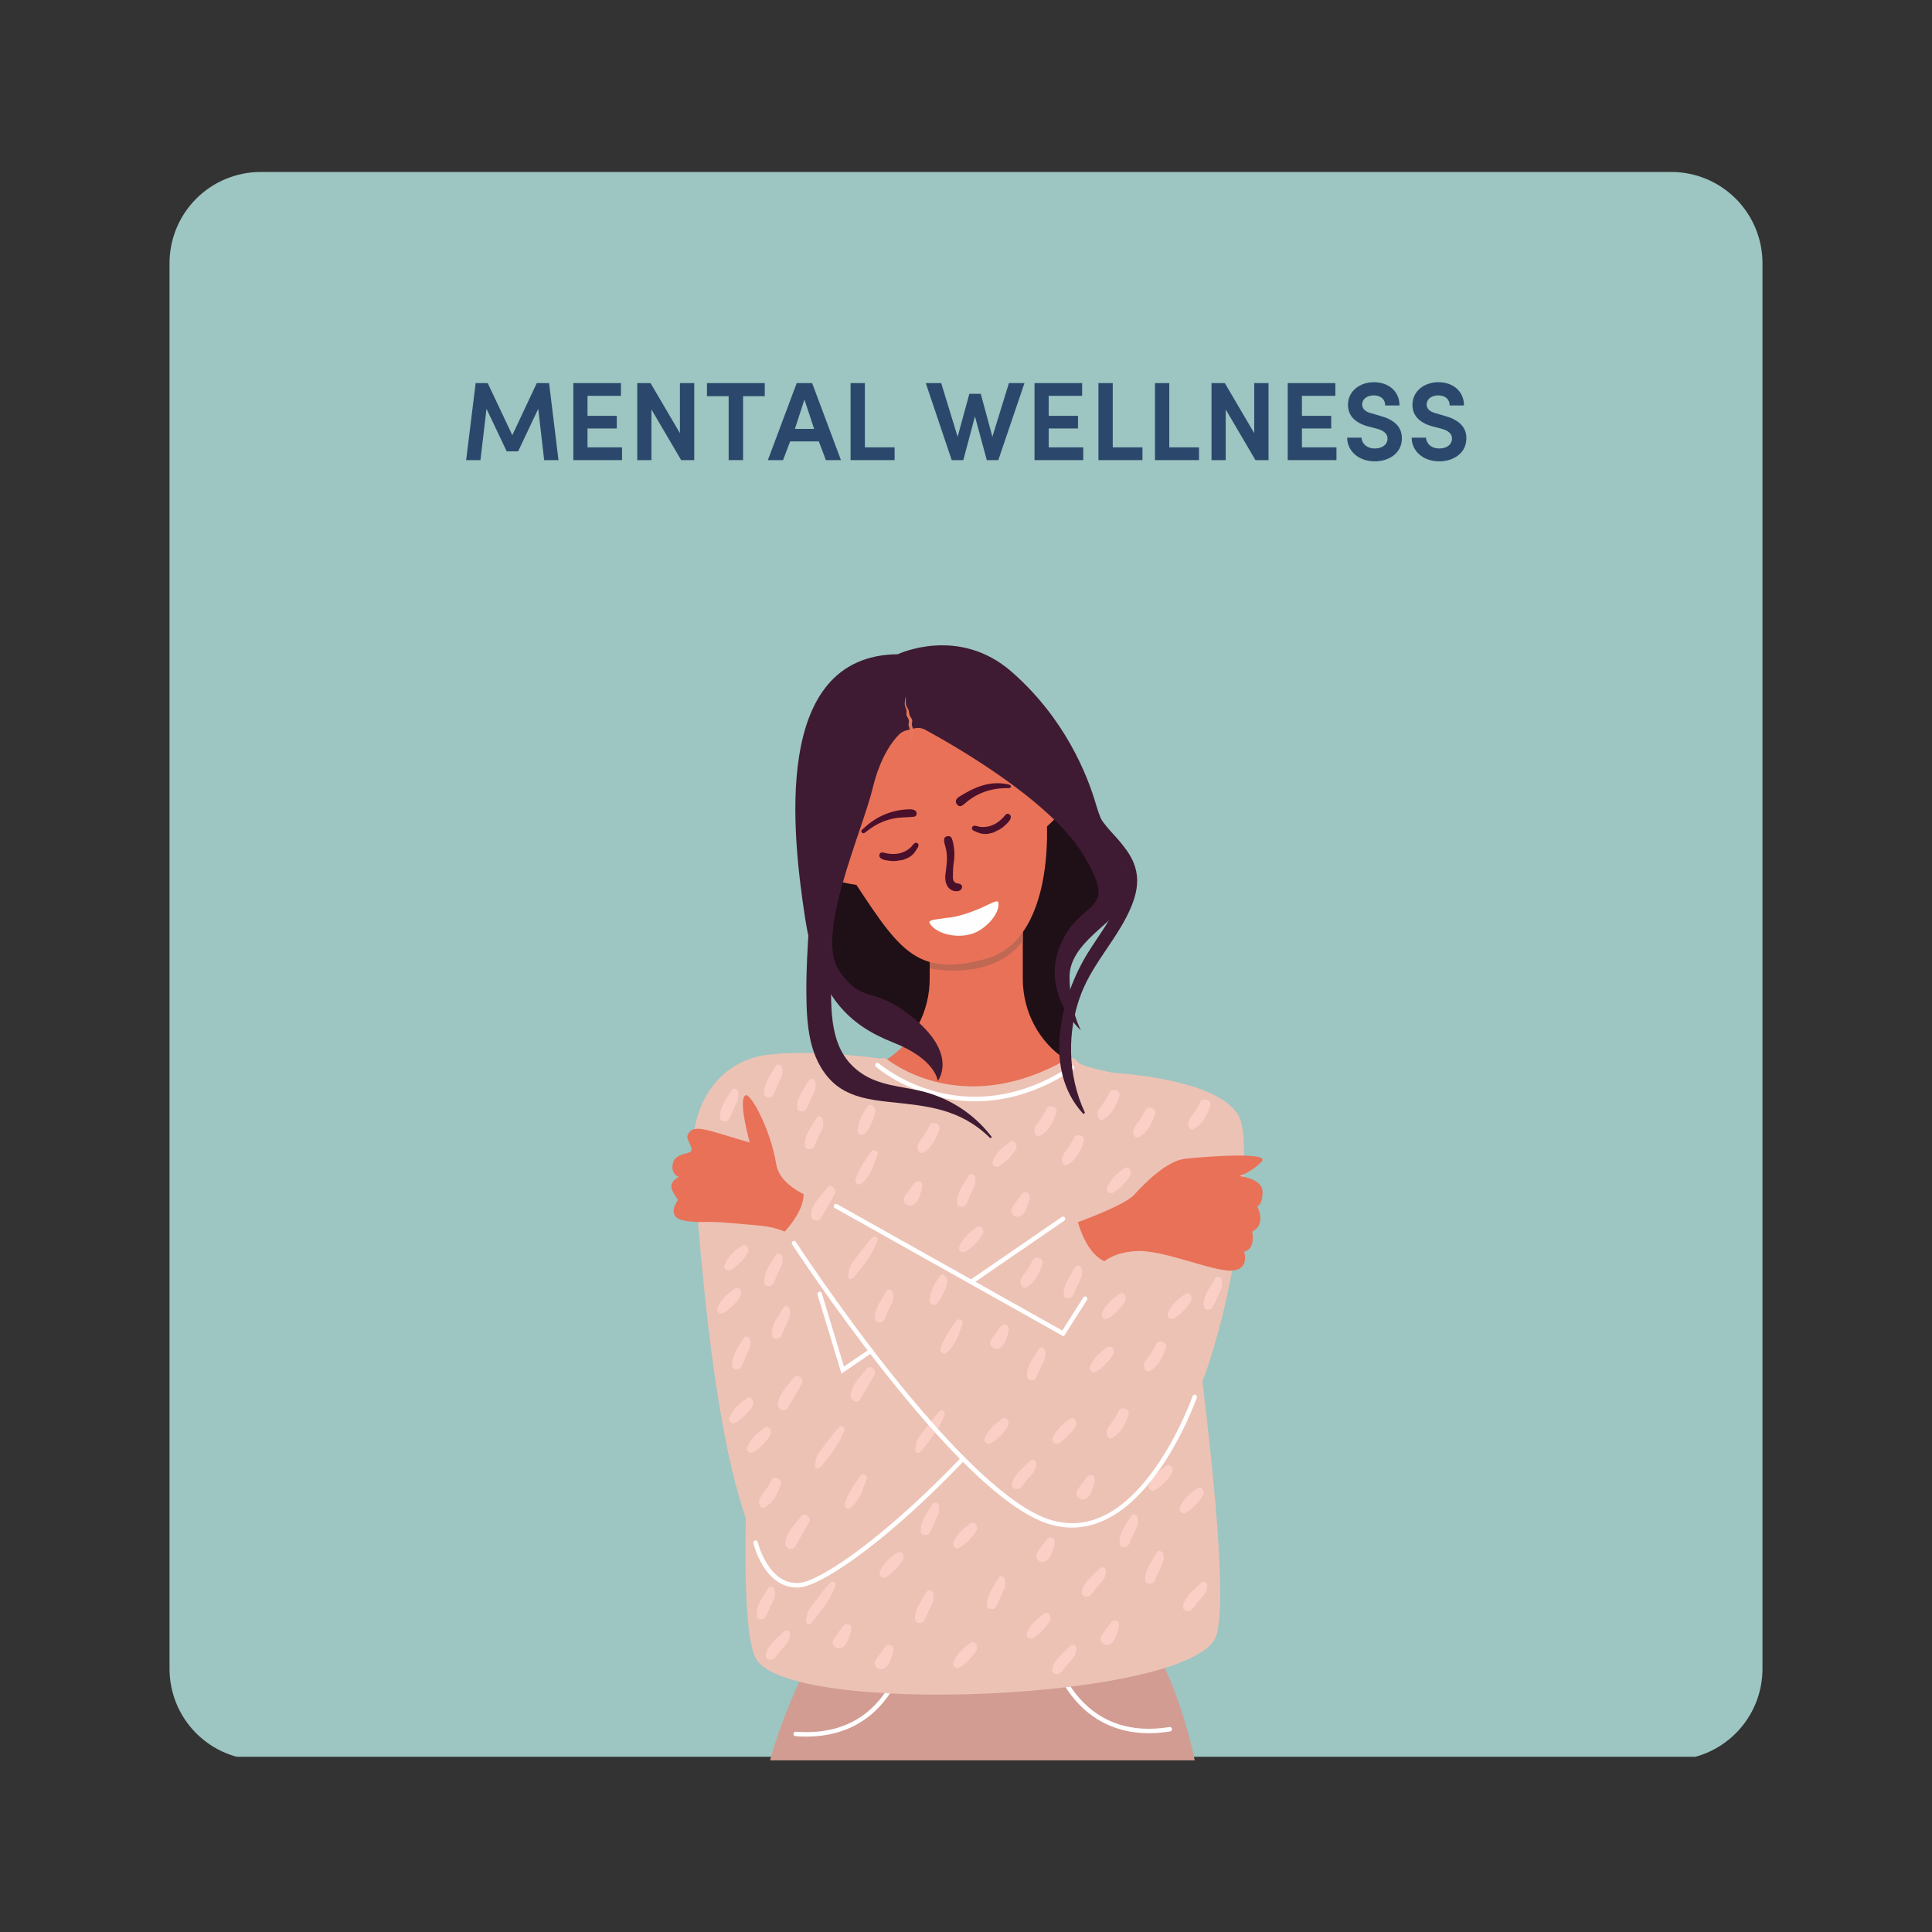
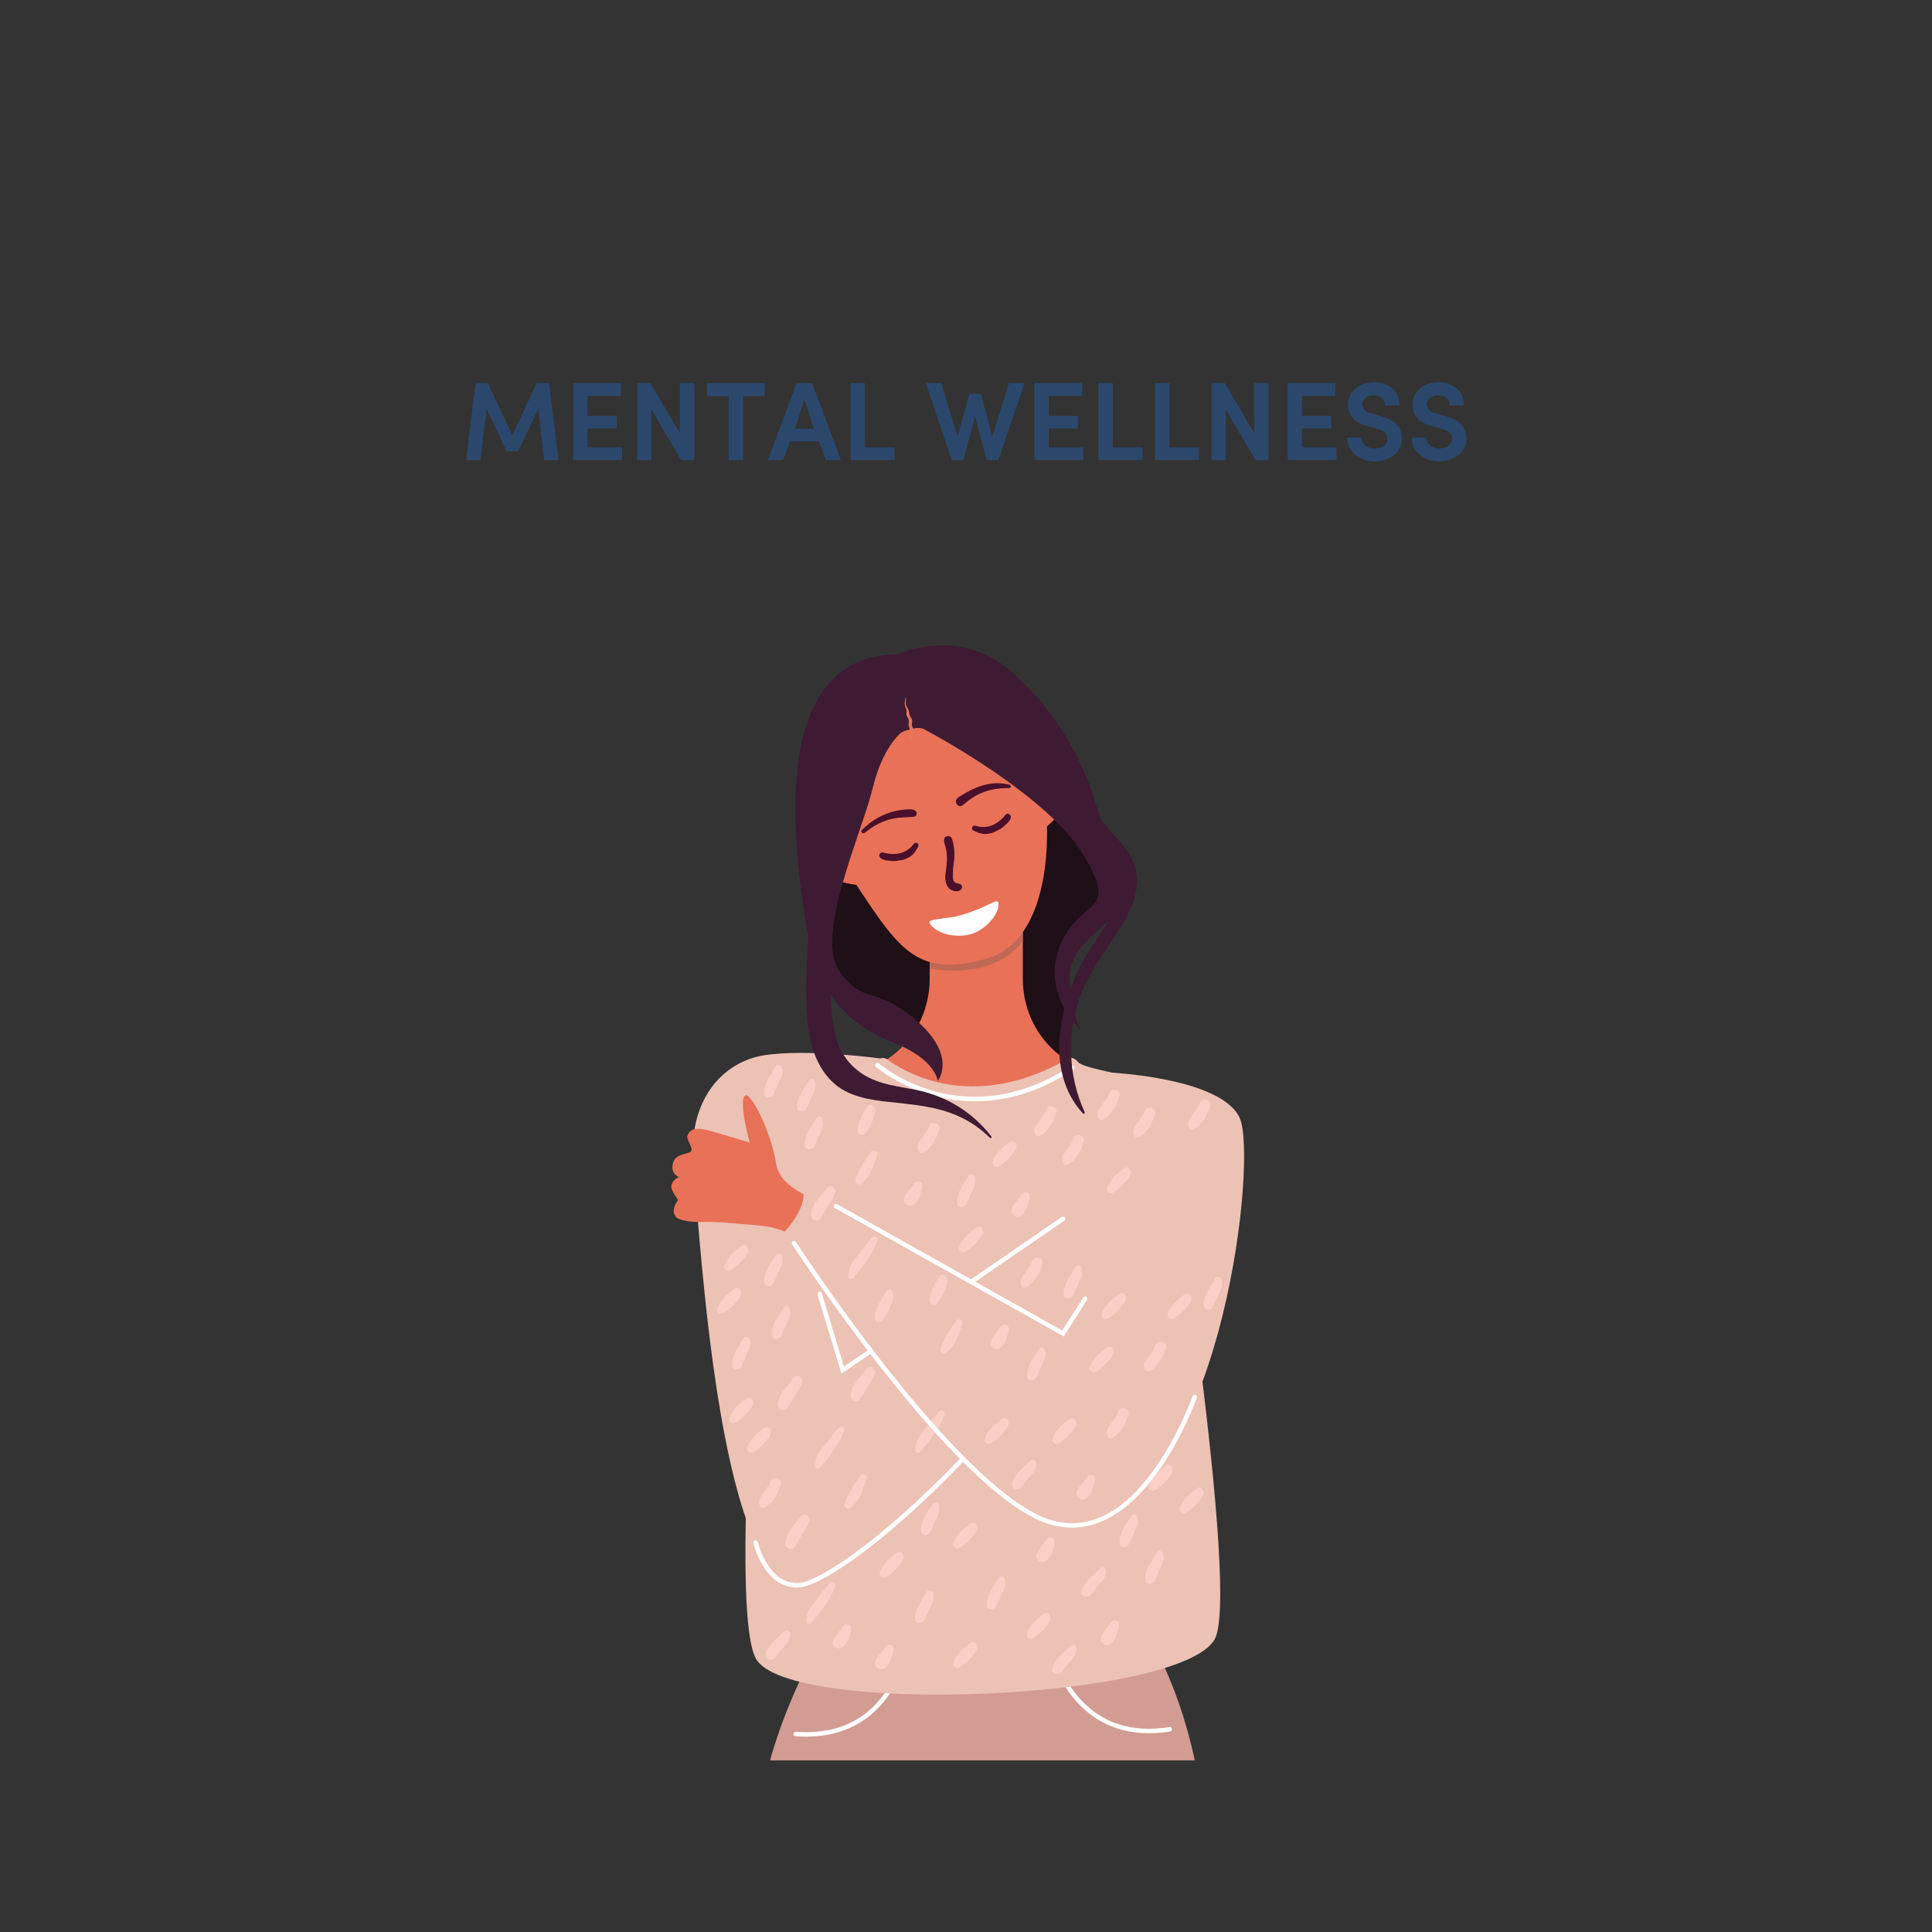
<svg xmlns="http://www.w3.org/2000/svg" width="1080" zoomAndPan="magnify" viewBox="0 0 810 810" height="1080" preserveAspectRatio="xMidYMid meet" version="1.0">
  <rect x="0" y="0" width="810" height="810" fill="#333333" stroke="none" />
  <defs>
    <g />
    <clipPath id="b465e67a46">
      <path d="M 71.07 72.094 L 739 72.094 L 739 737 L 71.07 737 Z M 71.07 72.094 " clip-rule="nonzero" />
    </clipPath>
    <clipPath id="11671042eb">
      <path d="M 109.32 72.094 L 700.68 72.094 C 710.824 72.094 720.551 76.121 727.727 83.297 C 734.898 90.469 738.93 100.199 738.93 110.344 L 738.93 699.656 C 738.93 709.801 734.898 719.531 727.727 726.703 C 720.551 733.879 710.824 737.906 700.68 737.906 L 109.32 737.906 C 99.176 737.906 89.449 733.879 82.273 726.703 C 75.102 719.531 71.07 709.801 71.07 699.656 L 71.07 110.344 C 71.07 100.199 75.102 90.469 82.273 83.297 C 89.449 76.121 99.176 72.094 109.32 72.094 " clip-rule="nonzero" />
    </clipPath>
    <clipPath id="7557d0a222">
      <path d="M 322 686 L 501 686 L 501 738.023 L 322 738.023 Z M 322 686 " clip-rule="nonzero" />
    </clipPath>
    <clipPath id="7d2a385a53">
      <path d="M 448.215 484.141 L 529.32 484.141 L 529.32 533 L 448.215 533 Z M 448.215 484.141 " clip-rule="nonzero" />
    </clipPath>
  </defs>
  <g clip-path="url(#b465e67a46)">
    <g clip-path="url(#11671042eb)">
-       <path fill="#9dc5c1" d="M 71.07 72.094 L 739.32 72.094 L 739.32 736.547 L 71.07 736.547 Z M 71.07 72.094 " fill-opacity="1" fill-rule="nonzero" />
-     </g>
+       </g>
  </g>
  <g fill="#2b486c" fill-opacity="1">
    <g transform="translate(193.28, 192.899)">
      <g>
        <path d="M 21.508 -10.449 L 11.199 -32.285 L 6.137 -32.285 L 2.156 0 L 8.152 0 L 10.684 -21.508 L 19.164 -3.656 L 23.945 -3.656 L 32.379 -21.508 L 34.863 0 L 40.863 0 L 36.926 -32.285 L 31.77 -32.285 Z M 21.508 -10.449 " />
      </g>
    </g>
  </g>
  <g fill="#2b486c" fill-opacity="1">
    <g transform="translate(236.336, 192.899)">
      <g>
        <path d="M 4.031 0 L 24.461 0 L 24.461 -5.344 L 9.98 -5.344 L 9.98 -13.262 L 22.258 -13.262 L 22.258 -18.555 L 9.98 -18.555 L 9.98 -26.945 L 23.992 -26.945 L 23.992 -32.285 L 4.031 -32.285 Z M 4.031 0 " />
      </g>
    </g>
  </g>
  <g fill="#2b486c" fill-opacity="1">
    <g transform="translate(263.135, 192.899)">
      <g>
        <path d="M 27.93 -32.285 L 21.93 -32.285 L 21.93 -11.293 L 9.605 -32.285 L 4.031 -32.285 L 4.031 0 L 9.98 0 L 9.98 -21.227 L 22.445 0 L 27.93 0 Z M 27.93 -32.285 " />
      </g>
    </g>
  </g>
  <g fill="#2b486c" fill-opacity="1">
    <g transform="translate(295.088, 192.899)">
      <g>
        <path d="M 1.312 -26.805 L 10.402 -26.805 L 10.402 0 L 16.449 0 L 16.449 -26.805 L 25.539 -26.805 L 25.539 -32.285 L 1.312 -32.285 Z M 1.312 -26.805 " />
      </g>
    </g>
  </g>
  <g fill="#2b486c" fill-opacity="1">
    <g transform="translate(321.934, 192.899)">
      <g>
        <path d="M 24.32 0 L 30.645 0 L 18.555 -32.285 L 12.09 -32.285 L 0 0 L 6.371 0 L 9.324 -7.824 L 21.367 -7.824 Z M 15.324 -25.398 L 19.398 -13.074 L 11.34 -13.074 Z M 15.324 -25.398 " />
      </g>
    </g>
  </g>
  <g fill="#2b486c" fill-opacity="1">
    <g transform="translate(352.575, 192.899)">
      <g>
        <path d="M 4.031 0 L 22.492 0 L 22.492 -5.344 L 10.027 -5.344 L 10.027 -32.285 L 4.031 -32.285 Z M 4.031 0 " />
      </g>
    </g>
  </g>
  <g fill="#2b486c" fill-opacity="1">
    <g transform="translate(376.282, 192.899)">
      <g />
    </g>
  </g>
  <g fill="#2b486c" fill-opacity="1">
    <g transform="translate(387.901, 192.899)">
      <g>
        <path d="M 28.164 -9.793 L 23.289 -27.789 L 18.508 -27.789 L 13.59 -9.793 L 6.699 -32.285 L 0.234 -32.285 L 11.105 0 L 15.98 0 L 20.852 -18.32 L 25.82 0 L 30.645 0 L 41.613 -32.285 L 35.098 -32.285 Z M 28.164 -9.793 " />
      </g>
    </g>
  </g>
  <g fill="#2b486c" fill-opacity="1">
    <g transform="translate(429.693, 192.899)">
      <g>
        <path d="M 4.031 0 L 24.461 0 L 24.461 -5.344 L 9.98 -5.344 L 9.98 -13.262 L 22.258 -13.262 L 22.258 -18.555 L 9.98 -18.555 L 9.98 -26.945 L 23.992 -26.945 L 23.992 -32.285 L 4.031 -32.285 Z M 4.031 0 " />
      </g>
    </g>
  </g>
  <g fill="#2b486c" fill-opacity="1">
    <g transform="translate(456.492, 192.899)">
      <g>
        <path d="M 4.031 0 L 22.492 0 L 22.492 -5.344 L 10.027 -5.344 L 10.027 -32.285 L 4.031 -32.285 Z M 4.031 0 " />
      </g>
    </g>
  </g>
  <g fill="#2b486c" fill-opacity="1">
    <g transform="translate(480.199, 192.899)">
      <g>
        <path d="M 4.031 0 L 22.492 0 L 22.492 -5.344 L 10.027 -5.344 L 10.027 -32.285 L 4.031 -32.285 Z M 4.031 0 " />
      </g>
    </g>
  </g>
  <g fill="#2b486c" fill-opacity="1">
    <g transform="translate(503.906, 192.899)">
      <g>
        <path d="M 27.93 -32.285 L 21.93 -32.285 L 21.93 -11.293 L 9.605 -32.285 L 4.031 -32.285 L 4.031 0 L 9.98 0 L 9.98 -21.227 L 22.445 0 L 27.93 0 Z M 27.93 -32.285 " />
      </g>
    </g>
  </g>
  <g fill="#2b486c" fill-opacity="1">
    <g transform="translate(535.858, 192.899)">
      <g>
        <path d="M 4.031 0 L 24.461 0 L 24.461 -5.344 L 9.98 -5.344 L 9.98 -13.262 L 22.258 -13.262 L 22.258 -18.555 L 9.98 -18.555 L 9.98 -26.945 L 23.992 -26.945 L 23.992 -32.285 L 4.031 -32.285 Z M 4.031 0 " />
      </g>
    </g>
  </g>
  <g fill="#2b486c" fill-opacity="1">
    <g transform="translate(562.657, 192.899)">
      <g>
        <path d="M 2.156 -9.418 C 2.156 -3.891 6.84 0.516 13.73 0.516 C 19.586 0.516 24.836 -2.812 25.07 -8.621 C 25.305 -12.418 23.523 -16.449 16.262 -18.461 L 12.277 -19.633 C 8.809 -20.477 8.434 -22.398 8.434 -23.336 C 8.434 -25.633 10.59 -27.133 13.262 -27.133 C 16.262 -27.133 18.09 -25.492 18.09 -22.914 L 24.086 -22.914 C 24.086 -28.914 19.445 -32.66 13.355 -32.66 C 7.402 -32.66 2.484 -28.867 2.484 -23.195 C 2.484 -20.383 3.609 -16.215 10.637 -14.199 L 14.621 -13.168 C 17.715 -12.324 19.211 -10.871 19.07 -8.762 C 18.93 -6.559 16.965 -4.875 13.73 -4.875 C 10.262 -4.875 8.293 -7.027 8.152 -9.418 Z M 2.156 -9.418 " />
      </g>
    </g>
  </g>
  <g fill="#2b486c" fill-opacity="1">
    <g transform="translate(589.691, 192.899)">
      <g>
        <path d="M 2.156 -9.418 C 2.156 -3.891 6.84 0.516 13.73 0.516 C 19.586 0.516 24.836 -2.812 25.07 -8.621 C 25.305 -12.418 23.523 -16.449 16.262 -18.461 L 12.277 -19.633 C 8.809 -20.477 8.434 -22.398 8.434 -23.336 C 8.434 -25.633 10.59 -27.133 13.262 -27.133 C 16.262 -27.133 18.09 -25.492 18.09 -22.914 L 24.086 -22.914 C 24.086 -28.914 19.445 -32.66 13.355 -32.66 C 7.402 -32.66 2.484 -28.867 2.484 -23.195 C 2.484 -20.383 3.609 -16.215 10.637 -14.199 L 14.621 -13.168 C 17.715 -12.324 19.211 -10.871 19.07 -8.762 C 18.93 -6.559 16.965 -4.875 13.73 -4.875 C 10.262 -4.875 8.293 -7.027 8.152 -9.418 Z M 2.156 -9.418 " />
      </g>
    </g>
  </g>
  <path fill="#1f0f17" d="M 424.016 303.004 C 424.016 303.004 468.945 352.785 465.473 372.547 C 462 392.305 439.855 399.656 445.164 414.973 C 450.477 430.289 445.949 439.312 445.949 439.312 L 445.688 464.371 L 393.145 453.203 C 393.145 453.203 385.453 425.945 374.172 423.469 C 362.891 420.992 350.848 423.766 342.316 404.387 C 333.785 385.008 350.301 291.035 371.09 294.969 C 391.879 298.906 424.016 303.004 424.016 303.004 " fill-opacity="1" fill-rule="nonzero" />
  <path fill="#e87157" d="M 485.715 509.285 C 483.629 537.598 470.555 607.105 465.047 629.91 C 459.535 652.711 463.211 660.438 463.211 660.438 L 361.324 660.438 C 362.98 651.977 340.215 583.941 338.016 565.918 C 335.809 547.898 332.875 458.527 332.875 458.527 C 350.891 454.941 363.207 449.727 371.625 444.316 C 383.094 436.941 389.773 423.996 389.773 410.352 L 389.773 382.77 L 428.812 382.77 L 428.812 410.352 C 428.812 423.996 435.492 436.941 446.961 444.316 C 455.383 449.727 467.703 454.941 485.715 458.527 C 485.715 458.527 487.801 480.961 485.715 509.285 " fill-opacity="1" fill-rule="nonzero" />
  <path fill="#bf6854" d="M 428.812 382.77 L 428.812 394.641 C 417.348 409.133 397.816 407.465 389.773 406.023 L 389.773 398.375 C 395.957 392.094 408.848 385.523 419.012 382.77 L 428.812 382.77 " fill-opacity="1" fill-rule="nonzero" />
  <path fill="#e87157" d="M 435.227 320.316 C 429.773 304.383 417.902 278.734 386.816 280.336 C 383.184 280.523 371.543 283.062 368.641 285.258 L 355.383 295.07 C 352.613 297.164 344.594 311.379 343.395 314.641 C 340.617 322.195 342.262 345.766 355.789 366.09 C 376.297 396.918 383.176 410.547 413.641 401.906 C 444.113 393.266 441.012 337.227 435.227 320.316 " fill-opacity="1" fill-rule="nonzero" />
  <path fill="#e87157" d="M 431.898 331.125 C 431.898 331.125 435.109 309.301 446.441 321.68 C 457.77 334.055 434.391 350.141 434.391 350.141 L 431.898 331.125 " fill-opacity="1" fill-rule="nonzero" />
  <path fill="#e87157" d="M 355.211 353.984 C 355.211 353.984 340.883 337.238 337.887 353.762 C 334.891 370.281 363.23 371.395 363.23 371.395 L 355.211 353.984 " fill-opacity="1" fill-rule="nonzero" />
  <path fill="#4a0f2b" d="M 423.895 329.84 C 423.43 330.66 422.621 330.398 421.957 330.406 C 415.398 330.484 409.562 332.453 404.566 336.828 C 403.625 337.648 402.324 338.816 401.129 337.141 C 400.172 335.805 401.121 334.684 402.156 334.031 C 408.379 330.117 414.891 327.188 422.543 328.832 C 423.129 328.961 423.762 329.059 423.895 329.84 " fill-opacity="1" fill-rule="nonzero" />
  <path fill="#4a0f2b" d="M 378.562 342.711 C 372.77 342.918 367.672 345.023 363.203 348.66 C 362.566 349.18 361.957 349.684 361.363 349.059 C 360.609 348.266 361.574 347.773 362.047 347.324 C 367.512 342.16 373.992 339.441 381.516 339.293 C 382.109 339.285 382.746 339.398 383.293 339.621 C 384.031 339.914 384.426 340.516 384.281 341.375 C 384.152 342.113 383.594 342.387 382.977 342.441 C 381.512 342.578 380.035 342.629 378.562 342.711 " fill-opacity="1" fill-rule="nonzero" />
  <path fill="#4a0f2b" d="M 399.367 352.422 C 399.938 354.562 400.215 356.777 400.129 358.961 C 400.031 361.527 399.523 362.93 399.555 365.434 C 399.586 367.926 398.859 370.066 401.938 370.48 C 402.938 370.613 403.656 371.305 403.191 372.504 C 402.984 373.059 402.254 373.512 401.688 373.594 C 398.293 374.102 395.836 371.172 396.371 366.691 C 396.824 362.879 397.508 359.219 396.449 355.254 C 396.016 353.625 394.973 351.133 397.004 350.625 C 398.516 350.246 399.047 351.211 399.367 352.422 " fill-opacity="1" fill-rule="nonzero" />
  <path fill="#4a0f2b" d="M 368.73 358.273 C 369.16 356.891 370.371 357.492 371.469 357.719 C 375.191 358.48 378.695 358.008 381.703 355.398 C 382.395 354.801 382.992 353.547 383.883 353.355 C 384.75 353.172 385.402 354.172 384.969 354.945 L 384.453 355.859 C 383.992 356.68 383.453 357.445 382.801 358.113 C 381.535 359.41 380.473 359.789 378.641 360.488 C 378.625 360.492 377.332 360.699 377.32 360.703 C 374.875 361.152 374.336 361.074 371.785 360.73 C 370.906 360.609 368.188 360.043 368.73 358.273 " fill-opacity="1" fill-rule="nonzero" />
  <path fill="#4a0f2b" d="M 423.258 341.461 C 422.105 340.586 421.473 341.777 420.711 342.605 C 418.125 345.398 415.004 347.055 411.043 346.688 C 410.133 346.602 408.918 345.934 408.082 346.297 C 407.27 346.656 407.32 347.848 408.125 348.223 L 409.074 348.668 C 409.918 349.062 410.809 349.371 411.727 349.535 C 413.508 349.855 414.598 349.535 416.492 349.035 C 416.504 349.031 417.676 348.449 417.691 348.445 C 419.938 347.379 420.332 347.008 422.203 345.238 C 422.852 344.625 424.734 342.582 423.258 341.461 " fill-opacity="1" fill-rule="nonzero" />
  <path fill="#fefefe" d="M 396.348 384.879 C 401.188 384.598 407.824 382.434 414.258 379.293 C 418.188 377.375 418.703 377.398 418.617 379.492 C 418.426 384.012 412.656 390.086 407.051 391.648 C 400.961 393.352 393.449 391.676 390.398 387.957 C 388.75 385.941 389.426 385.848 396.348 384.879 " fill-opacity="1" fill-rule="nonzero" />
  <g clip-path="url(#7557d0a222)">
    <path fill="#d29c93" d="M 500.895 738.023 L 322.855 738.023 C 323.996 733.91 325.258 729.93 326.574 726.133 C 330.199 715.711 334.27 706.68 337.504 700.129 C 339.543 696.004 341.25 692.859 342.305 690.98 C 343.043 689.672 343.461 688.977 343.461 688.977 C 346.82 689.703 350.164 690.355 353.48 690.945 L 353.484 690.945 C 374.918 694.723 395.402 695.672 413.465 695.188 C 413.465 695.188 413.465 695.188 413.469 695.188 C 413.66 695.18 413.852 695.176 414.043 695.172 C 414.047 695.172 414.047 695.172 414.047 695.172 C 422.465 694.93 430.34 694.383 437.535 693.66 C 437.535 693.66 437.535 693.66 437.539 693.66 C 437.914 693.621 438.293 693.586 438.668 693.547 C 452.027 692.168 462.938 690.223 470.406 688.656 C 472.117 688.297 473.645 687.961 474.977 687.648 C 475.516 687.523 476.02 687.406 476.496 687.293 C 479.75 686.516 481.504 686.012 481.504 686.012 C 481.504 686.012 482.223 687.137 483.418 689.301 C 484.41 691.102 485.734 693.629 487.238 696.82 C 491.449 705.75 497.074 719.883 500.895 738.023 " fill-opacity="1" fill-rule="nonzero" />
  </g>
  <path fill="#ffffff" d="M 481.707 726.652 C 476.113 726.652 470.91 725.715 466.164 723.844 C 460.406 721.582 455.32 717.957 451.035 713.078 C 443.77 704.789 441.379 695.859 441.281 695.484 C 441.152 694.984 441.449 694.473 441.949 694.34 C 442.445 694.211 442.961 694.512 443.09 695.012 C 443.121 695.129 445.5 703.953 452.488 711.895 C 461.82 722.5 474.535 726.598 490.281 724.07 C 490.789 723.992 491.273 724.336 491.352 724.844 C 491.434 725.355 491.086 725.836 490.578 725.918 C 487.527 726.406 484.566 726.652 481.707 726.652 " fill-opacity="1" fill-rule="nonzero" />
  <path fill="#ffffff" d="M 342.414 727.895 C 339.566 728.133 336.598 728.145 333.516 727.91 C 333 727.875 332.617 727.422 332.652 726.91 C 332.691 726.391 333.141 726.008 333.652 726.043 C 349.555 727.234 361.883 722.078 370.289 710.723 C 376.594 702.207 378.223 693.195 378.238 693.109 C 378.324 692.598 378.809 692.258 379.316 692.344 C 379.824 692.434 380.168 692.918 380.074 693.43 C 380.012 693.809 378.379 702.906 371.832 711.777 C 367.977 717.004 363.211 721.043 357.672 723.785 C 353.094 726.047 347.988 727.422 342.414 727.895 " fill-opacity="1" fill-rule="nonzero" />
  <path fill="#ecc2b5" d="M 486.781 456.848 C 486.781 456.848 519.406 659.246 509.824 686.012 C 500.246 712.773 329.695 720.16 316.781 695.152 C 303.871 670.141 323.949 456.824 328.77 455.785 C 329.121 455.711 329.527 455.617 329.992 455.508 C 337.582 453.719 358.93 447.992 367.207 445.406 C 367.988 445.16 368.645 444.012 369.18 443.773 C 370.078 443.375 371.117 443.52 371.902 444.105 C 378.23 448.84 406.773 466.996 446.965 444.316 C 446.965 444.316 449.215 441.902 451.949 445.266 C 454.68 448.633 484.855 452.434 485.816 454.641 L 486.781 456.848 " fill-opacity="1" fill-rule="nonzero" />
  <path fill="#ecc2b5" d="M 369.18 443.773 C 369.18 443.773 338.117 439.535 320.121 442.469 C 303.895 445.117 287.863 460.094 290.73 489.777 C 293.594 519.461 301.23 658.988 333.449 664.43 C 365.672 669.879 467.445 530.523 467.445 530.523 C 467.445 530.523 460.461 514.605 456.191 503.773 L 358.066 571.207 C 358.066 571.207 347.859 463.555 369.18 443.773 " fill-opacity="1" fill-rule="nonzero" />
  <path fill="#ffffff" d="M 334.059 665.57 C 328.48 665.57 323.625 662.484 319.957 656.586 C 317.047 651.914 315.918 647.168 315.871 646.969 C 315.758 646.465 316.066 645.961 316.57 645.844 C 317.07 645.723 317.57 646.035 317.691 646.543 C 317.734 646.723 322.113 664.699 335.152 663.652 C 341.66 663.129 359.922 652.109 384.648 629.137 C 404.762 610.449 435.32 578.082 466.664 530.012 C 466.945 529.578 467.523 529.457 467.953 529.742 C 468.391 530.023 468.512 530.602 468.227 531.035 C 436.781 579.266 406.109 611.75 385.918 630.508 C 360.73 653.914 342.348 664.953 335.305 665.52 C 334.887 665.555 334.473 665.57 334.059 665.57 " fill-opacity="1" fill-rule="nonzero" />
  <path fill="#ffffff" d="M 408.871 461.723 C 402.98 461.723 397.098 460.922 391.305 459.324 C 376.566 455.27 367.625 447.582 367.254 447.258 C 366.863 446.918 366.824 446.324 367.16 445.938 C 367.5 445.547 368.086 445.508 368.477 445.844 C 368.57 445.922 377.531 453.609 391.875 457.543 C 405.082 461.164 425.711 462.242 448.996 446.844 C 449.426 446.559 450 446.676 450.289 447.113 C 450.574 447.543 450.457 448.125 450.02 448.406 C 439.48 455.383 428.57 459.664 417.598 461.137 C 414.691 461.527 411.781 461.723 408.871 461.723 " fill-opacity="1" fill-rule="nonzero" />
  <path fill="#3e1b32" d="M 379.918 306.242 C 378.816 306.523 377.812 307.09 377 307.887 C 374.438 310.387 369.152 316.93 365.848 330.555 C 361.363 349.059 341.469 392.43 351.926 407.168 C 362.387 421.902 366.098 412.406 383.867 427.555 C 401.633 442.699 393.145 453.203 393.145 453.203 C 393.145 453.203 392.504 444.195 374.609 437.125 C 356.711 430.055 342.656 418.426 337.516 384.695 C 332.371 350.965 323.07 274.793 376.402 274.293 C 376.402 274.293 401.832 262.145 424.113 281.629 C 446.402 301.117 455.887 324.727 459.613 337.656 C 463.34 350.578 475.824 370.023 471.402 378.535 C 466.977 387.039 448.297 395.508 448.41 409.637 C 448.523 423.77 453.191 431.992 453.191 431.992 C 453.191 431.992 436.055 416.66 444.539 396.215 C 453.023 375.766 469.941 384.145 453.859 357.918 C 439.777 334.949 398.07 311.457 387.902 305.965 C 386.469 305.191 384.793 304.988 383.215 305.395 L 379.918 306.242 " fill-opacity="1" fill-rule="nonzero" />
  <path fill="#3e1b32" d="M 343.926 357.488 C 343.016 367.5 339.953 376.98 339.258 387.051 C 338.582 396.879 337.988 406.691 338.074 416.578 C 338.191 429.508 339.043 443.738 348.77 453.375 C 355.238 459.785 364.66 461.133 373.012 462.02 C 388.723 463.68 402.477 464.766 415.023 477.023 C 415.434 477.422 415.922 476.828 415.586 476.398 C 407.887 466.465 397.379 460 385.637 457.293 C 377.414 455.402 368.734 455.035 361.355 450.102 C 348.469 441.473 348.41 426.656 348.398 412.363 C 348.391 403.938 348.688 395.508 348.547 387.082 C 348.383 376.867 345.934 367.613 344.547 357.492 C 344.488 357.07 343.961 357.07 343.926 357.488 " fill-opacity="1" fill-rule="nonzero" />
  <path fill="#3e1b32" d="M 443.355 325.352 C 446.027 340.141 451.391 345.18 462.582 354.129 C 480.391 368.371 465.062 385.086 456.203 399.305 C 444.492 418.113 437.078 448.441 454.031 466.828 C 454.418 467.246 454.953 466.691 454.75 466.246 C 447.609 450.836 447.18 432.344 453.348 416.48 C 458.539 403.125 469.156 392.848 474.461 379.688 C 477.684 371.684 478.004 364.324 472.23 356.332 C 466.664 348.625 464.57 348.879 458.203 338.062 C 453.148 329.473 448.695 333.648 444.195 324.98 C 443.934 324.48 443.266 324.875 443.355 325.352 " fill-opacity="1" fill-rule="nonzero" />
  <path fill="#e67759" d="M 379.656 292.297 C 379.391 294.121 379.004 295.152 379.742 296.855 C 380.273 298.086 380.02 298.285 380.016 299.508 C 380.012 300.223 380.816 301.09 380.98 301.727 C 381.25 302.797 380.734 303.355 380.98 304.336 C 381.125 304.922 381.371 305.465 381.508 305.977 C 382.078 308.047 380.297 309.02 381.809 311.082 C 382.008 311.352 382.43 311.246 382.441 310.895 C 382.496 309.039 383.52 307.969 383.152 306.203 C 382.977 305.367 382.574 305.676 382.305 303.84 C 382.211 303.195 382.598 302.691 382.43 301.965 C 382.098 300.586 381.461 300.805 381.188 299.109 C 381.145 298.836 381.07 298.043 380.957 297.777 C 380.719 297.215 380.348 296.688 380.125 296.23 C 379.512 294.973 379.871 294.047 379.777 292.293 C 379.773 292.234 379.664 292.23 379.656 292.297 " fill-opacity="1" fill-rule="nonzero" />
  <path fill="#ecc2b5" d="M 466.559 449.766 C 466.559 449.766 512.629 452.07 519.836 468.922 C 527.043 485.766 513.188 616.129 460.051 636.988 C 406.918 657.848 345.758 520.727 345.758 520.727 C 345.758 520.727 353.449 516.793 342.059 503.066 L 446.559 553.957 L 466.559 449.766 " fill-opacity="1" fill-rule="nonzero" />
  <path fill="#e87157" d="M 350.621 516.578 C 349.371 513.754 350.484 506.066 347.609 504.969 C 343.996 503.59 327.227 499.047 325.418 488.004 C 323.004 473.273 314.742 458.449 312.684 459.188 C 309.129 460.457 314.336 479.004 314.336 479.004 C 314.336 479.004 310.105 477.801 301.285 475.125 C 292.93 472.582 289.664 472.344 288.211 476.156 C 287.516 477.984 291.855 482.266 288.895 483.215 C 285.938 484.164 282.906 484.395 282.113 487.801 C 281.074 492.266 284.629 493.461 284.629 493.461 C 284.629 493.461 280.328 495.316 281.77 498.891 C 282.418 500.512 284.305 503.109 284.305 503.109 C 284.305 503.109 280.855 507.301 283.371 510.199 C 284.621 511.641 289.082 512.488 295.676 512.324 C 302.27 512.156 309.504 513.141 316.781 513.676 C 325.926 514.348 331.488 516.48 342.059 524.23 C 350.586 530.477 354.309 524.922 350.621 516.578 " fill-opacity="1" fill-rule="nonzero" />
  <g clip-path="url(#7d2a385a53)">
-     <path fill="#e87157" d="M 449.555 513.273 C 449.555 513.273 471.18 505.652 475.453 500.973 C 479.727 496.293 488.934 486.797 496.676 485.859 C 504.418 484.926 532.719 482.789 528.984 486.934 C 525.246 491.078 519.641 493.086 519.641 493.086 C 519.641 493.086 529.254 494.02 529.316 499.633 C 529.383 505.254 527.113 505.785 527.113 505.785 C 527.113 505.785 531.156 513.301 524.977 516.348 C 524.977 516.348 526.641 523.57 521.605 524.773 C 521.605 524.773 524.125 532.078 516.605 532.703 C 509.09 533.332 487.867 523.973 476.656 524.504 C 465.445 525.039 461.438 530.254 461.438 530.254 C 461.438 530.254 445.688 523.035 449.555 513.273 " fill-opacity="1" fill-rule="nonzero" />
-   </g>
+     </g>
  <path fill="#ecc2b5" d="M 328.09 517.285 C 328.09 517.285 337.508 508.07 336.891 499.91 L 373.77 513.023 L 377.449 540.199 L 366.359 542.457 L 328.09 517.285 " fill-opacity="1" fill-rule="nonzero" />
  <path fill="#ecc2b5" d="M 450.355 505.652 C 450.355 505.652 453.293 526.246 464.777 529.453 L 448.945 544.457 L 426.598 515.547 L 450.355 505.652 " fill-opacity="1" fill-rule="nonzero" />
  <path fill="#fbcfc5" d="M 355.777 533.957 C 355.758 531.25 356.992 529.805 358.094 528.336 C 360.289 525.41 362.52 522.504 364.859 519.691 C 365.418 519.02 366.309 517.949 367.367 518.594 C 368.457 519.258 367.789 520.359 367.441 521.254 C 365.367 526.578 361.715 530.863 358.219 535.242 C 357.73 535.855 356.93 536.645 356.043 536.027 C 355.031 535.32 355.793 534.195 355.777 533.957 " fill-opacity="1" fill-rule="nonzero" />
  <path fill="#fbcfc5" d="M 342.492 511.801 C 340.18 511.453 339.773 510.047 340.129 508.324 C 341.031 503.949 344.457 501.152 346.941 497.777 C 347.473 497.051 348.496 497.191 349.258 497.75 C 350.168 498.422 350.543 499.547 350.078 500.406 C 348.094 504.094 345.957 507.703 343.797 511.293 C 343.578 511.656 342.805 511.691 342.492 511.801 " fill-opacity="1" fill-rule="nonzero" />
  <path fill="#fbcfc5" d="M 393.914 473.219 C 392.586 477.254 390.934 480.957 387.137 483.176 C 385.965 483.859 385.242 483.168 384.832 482.152 C 384.301 480.84 384.793 479.574 385.543 478.551 C 387.047 476.496 388.586 474.488 389.605 472.133 C 390.18 470.805 391.277 470.672 392.441 471.035 C 393.473 471.363 394.027 472.168 393.914 473.219 " fill-opacity="1" fill-rule="nonzero" />
  <path fill="#fbcfc5" d="M 366.68 487.43 C 365.578 490.98 363.91 493.582 361.688 495.828 C 361.09 496.441 360.309 496.941 359.418 496.379 C 358.77 495.965 358.512 495.176 358.719 494.5 C 360.066 490.113 362.719 486.434 365.312 482.746 C 365.715 482.172 366.602 482.129 367.281 482.492 C 368.023 482.891 368.078 483.605 367.828 484.332 C 367.406 485.535 366.938 486.73 366.68 487.43 " fill-opacity="1" fill-rule="nonzero" />
  <path fill="#fbcfc5" d="M 337.402 478.715 C 337.992 475.031 340.41 471.953 342.328 468.707 C 342.938 467.668 344.781 467.871 345.062 469.746 C 345.25 471 345.219 472.27 344.617 473.496 C 343.559 475.648 342.555 477.824 341.656 480.039 C 341.07 481.477 340.094 482.059 338.668 481.75 C 337.082 481.406 337.566 480.012 337.402 478.715 " fill-opacity="1" fill-rule="nonzero" />
  <path fill="#fbcfc5" d="M 417.742 489.273 C 416.301 488.934 415.746 487.902 416.359 486.473 C 417.82 483.109 420.586 480.789 423.434 478.754 C 424.844 477.746 426.16 478.922 426.203 480.707 C 426.254 482.816 419.988 489.172 417.742 489.273 " fill-opacity="1" fill-rule="nonzero" />
  <path fill="#fbcfc5" d="M 386.621 498.246 C 385.824 500.25 385.566 502.582 383.902 504.305 C 382.781 505.461 381.43 505.879 380.074 504.98 C 378.656 504.035 378.641 502.555 379.512 501.227 C 380.598 499.574 381.926 498.082 383.023 496.438 C 383.781 495.301 384.723 494.867 385.887 495.461 C 386.984 496.02 386.57 497.191 386.621 498.246 " fill-opacity="1" fill-rule="nonzero" />
  <path fill="#fbcfc5" d="M 403.746 525.055 C 402.305 524.711 401.746 523.684 402.367 522.254 C 403.824 518.887 406.59 516.57 409.441 514.531 C 410.848 513.527 412.16 514.699 412.203 516.492 C 412.258 518.598 405.992 524.953 403.746 525.055 " fill-opacity="1" fill-rule="nonzero" />
  <path fill="#fbcfc5" d="M 361.832 475.824 C 360.359 475.988 359.488 475.203 359.594 473.652 C 359.836 469.988 361.668 466.875 363.672 464 C 364.66 462.578 366.293 463.242 366.93 464.914 C 367.684 466.879 363.91 474.973 361.832 475.824 " fill-opacity="1" fill-rule="nonzero" />
  <path fill="#fbcfc5" d="M 401.184 502.859 C 401.77 499.176 404.191 496.098 406.102 492.848 C 406.719 491.809 408.562 492.016 408.84 493.891 C 409.027 495.141 408.996 496.41 408.391 497.641 C 407.336 499.789 406.336 501.965 405.43 504.184 C 404.852 505.621 403.867 506.203 402.441 505.895 C 400.855 505.551 401.344 504.156 401.184 502.859 " fill-opacity="1" fill-rule="nonzero" />
  <path fill="#fbcfc5" d="M 383.918 606.887 C 383.902 604.18 385.133 602.734 386.234 601.27 C 388.43 598.34 390.66 595.434 393 592.621 C 393.562 591.949 394.449 590.879 395.508 591.523 C 396.602 592.188 395.93 593.285 395.582 594.184 C 393.504 599.508 389.859 603.793 386.359 608.172 C 385.871 608.781 385.07 609.574 384.184 608.957 C 383.172 608.25 383.934 607.125 383.918 606.887 " fill-opacity="1" fill-rule="nonzero" />
  <path fill="#fbcfc5" d="M 359.086 587.617 C 356.77 587.266 356.363 585.863 356.723 584.137 C 357.625 579.758 361.055 576.969 363.535 573.59 C 364.066 572.867 365.086 573 365.852 573.566 C 366.762 574.238 367.137 575.363 366.676 576.215 C 364.688 579.91 362.555 583.52 360.391 587.109 C 360.168 587.473 359.395 587.5 359.086 587.617 " fill-opacity="1" fill-rule="nonzero" />
  <path fill="#fbcfc5" d="M 437.137 529.68 C 435.809 533.715 434.156 537.422 430.363 539.633 C 429.191 540.324 428.469 539.629 428.059 538.613 C 427.52 537.297 428.02 536.031 428.77 535.012 C 430.27 532.961 431.812 530.945 432.828 528.59 C 433.398 527.266 434.5 527.133 435.66 527.5 C 436.699 527.824 437.25 528.625 437.137 529.68 " fill-opacity="1" fill-rule="nonzero" />
  <path fill="#fbcfc5" d="M 402.312 558.344 C 401.215 561.895 399.547 564.496 397.328 566.742 C 396.723 567.355 395.941 567.852 395.059 567.289 C 394.402 566.875 394.145 566.09 394.355 565.414 C 395.699 561.023 398.352 557.348 400.945 553.656 C 401.352 553.082 402.238 553.039 402.918 553.402 C 403.664 553.805 403.719 554.52 403.465 555.238 C 403.043 556.449 402.578 557.641 402.312 558.344 " fill-opacity="1" fill-rule="nonzero" />
-   <path fill="#fbcfc5" d="M 366.781 551.363 C 367.367 547.676 369.789 544.602 371.699 541.355 C 372.312 540.316 374.16 540.523 374.434 542.395 C 374.625 543.648 374.594 544.918 373.988 546.148 C 372.934 548.293 371.934 550.473 371.027 552.688 C 370.445 554.129 369.465 554.707 368.039 554.398 C 366.453 554.055 366.941 552.664 366.781 551.363 " fill-opacity="1" fill-rule="nonzero" />
+   <path fill="#fbcfc5" d="M 366.781 551.363 C 367.367 547.676 369.789 544.602 371.699 541.355 C 372.312 540.316 374.16 540.523 374.434 542.395 C 374.625 543.648 374.594 544.918 373.988 546.148 C 370.445 554.129 369.465 554.707 368.039 554.398 C 366.453 554.055 366.941 552.664 366.781 551.363 " fill-opacity="1" fill-rule="nonzero" />
  <path fill="#fbcfc5" d="M 341.902 613.477 C 341.883 610.773 343.121 609.324 344.219 607.863 C 346.418 604.93 348.641 602.023 350.984 599.215 C 351.543 598.543 352.434 597.469 353.492 598.117 C 354.582 598.777 353.918 599.883 353.566 600.777 C 351.492 606.098 347.84 610.387 344.344 614.766 C 343.859 615.375 343.055 616.164 342.168 615.547 C 341.152 614.84 341.922 613.719 341.902 613.477 " fill-opacity="1" fill-rule="nonzero" />
  <path fill="#fbcfc5" d="M 328.617 591.324 C 326.305 590.973 325.898 589.574 326.254 587.848 C 327.16 583.469 330.586 580.676 333.066 577.301 C 333.598 576.574 334.621 576.711 335.383 577.273 C 336.293 577.949 336.664 579.07 336.207 579.926 C 334.223 583.617 332.086 587.227 329.922 590.82 C 329.703 591.184 328.93 591.215 328.617 591.324 " fill-opacity="1" fill-rule="nonzero" />
  <path fill="#fbcfc5" d="M 323.531 558.238 C 324.121 554.551 326.539 551.477 328.453 548.227 C 329.062 547.188 330.906 547.398 331.191 549.27 C 331.375 550.52 331.344 551.789 330.742 553.02 C 329.688 555.168 328.68 557.348 327.781 559.562 C 327.195 561 326.219 561.582 324.793 561.273 C 323.203 560.93 323.695 559.535 323.531 558.238 " fill-opacity="1" fill-rule="nonzero" />
  <path fill="#fbcfc5" d="M 320.332 536.125 C 320.914 532.441 323.34 529.363 325.25 526.113 C 325.863 525.074 327.707 525.285 327.984 527.156 C 328.176 528.41 328.145 529.68 327.539 530.906 C 326.48 533.055 325.48 535.234 324.578 537.453 C 323.996 538.887 323.016 539.469 321.59 539.16 C 320.004 538.816 320.492 537.426 320.332 536.125 " fill-opacity="1" fill-rule="nonzero" />
  <path fill="#fbcfc5" d="M 320.332 456.961 C 320.914 453.277 323.34 450.199 325.25 446.949 C 325.863 445.914 327.707 446.121 327.984 447.992 C 328.176 449.242 328.145 450.516 327.539 451.742 C 326.48 453.891 325.48 456.07 324.578 458.289 C 323.996 459.723 323.016 460.305 321.59 459.996 C 320.004 459.652 320.492 458.258 320.332 456.961 " fill-opacity="1" fill-rule="nonzero" />
-   <path fill="#fbcfc5" d="M 301.84 467 C 302.43 463.312 304.848 460.238 306.766 456.992 C 307.375 455.949 309.219 456.16 309.5 458.031 C 309.684 459.285 309.652 460.555 309.051 461.781 C 307.996 463.93 306.992 466.109 306.09 468.328 C 305.504 469.762 304.531 470.344 303.102 470.035 C 301.512 469.691 302.004 468.301 301.84 467 " fill-opacity="1" fill-rule="nonzero" />
  <path fill="#fbcfc5" d="M 334.188 462.918 C 334.773 459.234 337.199 456.156 339.109 452.91 C 339.723 451.871 341.566 452.078 341.844 453.949 C 342.035 455.203 342.004 456.473 341.398 457.703 C 340.34 459.848 339.34 462.027 338.438 464.242 C 337.855 465.684 336.875 466.262 335.449 465.953 C 333.863 465.609 334.348 464.219 334.188 462.918 " fill-opacity="1" fill-rule="nonzero" />
  <path fill="#fbcfc5" d="M 463.543 553.051 C 462.102 552.707 461.543 551.68 462.164 550.25 C 463.621 546.887 466.387 544.566 469.238 542.527 C 470.645 541.523 471.957 542.699 472 544.488 C 472.051 546.594 465.789 552.949 463.543 553.051 " fill-opacity="1" fill-rule="nonzero" />
  <path fill="#fbcfc5" d="M 422.859 558.344 C 422.066 560.348 421.805 562.68 420.145 564.398 C 419.023 565.559 417.672 565.973 416.316 565.078 C 414.898 564.133 414.883 562.652 415.754 561.32 C 416.836 559.672 418.164 558.18 419.262 556.535 C 420.023 555.395 420.961 554.965 422.129 555.559 C 423.227 556.117 422.812 557.285 422.859 558.344 " fill-opacity="1" fill-rule="nonzero" />
  <path fill="#fbcfc5" d="M 414.434 605.418 C 412.992 605.074 412.438 604.047 413.059 602.617 C 414.516 599.254 417.281 596.934 420.133 594.895 C 421.539 593.891 422.852 595.066 422.895 596.852 C 422.949 598.961 416.684 605.316 414.434 605.418 " fill-opacity="1" fill-rule="nonzero" />
  <path fill="#fbcfc5" d="M 392.043 547.02 C 390.574 547.184 389.703 546.402 389.809 544.852 C 390.055 541.188 391.883 538.074 393.883 535.199 C 394.875 533.777 396.504 534.438 397.145 536.113 C 397.902 538.078 394.129 546.172 392.043 547.02 " fill-opacity="1" fill-rule="nonzero" />
  <path fill="#fbcfc5" d="M 430.555 575.508 C 431.145 571.824 433.566 568.746 435.48 565.5 C 436.09 564.461 437.934 564.664 438.215 566.539 C 438.402 567.793 438.371 569.062 437.77 570.289 C 436.711 572.438 435.707 574.617 434.809 576.832 C 434.223 578.27 433.246 578.848 431.816 578.543 C 430.234 578.199 430.719 576.805 430.555 575.508 " fill-opacity="1" fill-rule="nonzero" />
  <path fill="#fbcfc5" d="M 338.168 678.691 C 338.148 675.984 339.387 674.539 340.484 673.07 C 342.684 670.145 344.906 667.238 347.25 664.426 C 347.809 663.754 348.699 662.684 349.758 663.328 C 350.848 663.992 350.184 665.094 349.832 665.988 C 347.758 671.309 344.105 675.598 340.609 679.977 C 340.125 680.59 339.32 681.379 338.434 680.758 C 337.418 680.055 338.184 678.93 338.168 678.691 " fill-opacity="1" fill-rule="nonzero" />
  <path fill="#fbcfc5" d="M 331.695 649.461 C 329.383 649.109 328.977 647.707 329.332 645.984 C 330.238 641.602 333.664 638.812 336.145 635.434 C 336.676 634.711 337.699 634.844 338.461 635.41 C 339.371 636.082 339.746 637.207 339.285 638.059 C 337.297 641.754 335.16 645.363 333 648.953 C 332.781 649.316 332.008 649.352 331.695 649.461 " fill-opacity="1" fill-rule="nonzero" />
  <path fill="#fbcfc5" d="M 362.145 623.352 C 361.047 626.902 359.375 629.504 357.156 631.754 C 356.555 632.363 355.773 632.859 354.883 632.301 C 354.23 631.883 353.977 631.098 354.184 630.422 C 355.531 626.035 358.184 622.359 360.777 618.664 C 361.184 618.09 362.066 618.047 362.746 618.41 C 363.488 618.812 363.547 619.527 363.297 620.25 C 362.871 621.457 362.406 622.652 362.145 623.352 " fill-opacity="1" fill-rule="nonzero" />
  <path fill="#fbcfc5" d="M 370.398 661.5 C 368.961 661.156 368.398 660.125 369.02 658.699 C 370.48 655.332 373.242 653.012 376.094 650.98 C 377.504 649.969 378.812 651.145 378.855 652.938 C 378.91 655.039 372.645 661.395 370.398 661.5 " fill-opacity="1" fill-rule="nonzero" />
  <path fill="#fbcfc5" d="M 386 640.516 C 386.59 636.832 389.008 633.754 390.922 630.508 C 391.535 629.469 393.379 629.676 393.66 631.547 C 393.844 632.801 393.812 634.07 393.211 635.301 C 392.156 637.449 391.152 639.625 390.25 641.84 C 389.668 643.281 388.691 643.863 387.262 643.555 C 385.672 643.207 386.164 641.812 386 640.516 " fill-opacity="1" fill-rule="nonzero" />
  <path fill="#fbcfc5" d="M 454.469 478.285 C 453.145 482.32 451.484 486.027 447.691 488.242 C 446.52 488.93 445.797 488.238 445.387 487.223 C 444.855 485.902 445.348 484.637 446.098 483.617 C 447.602 481.566 449.145 479.555 450.16 477.199 C 450.73 475.871 451.832 475.738 452.992 476.105 C 454.031 476.43 454.586 477.23 454.469 478.285 " fill-opacity="1" fill-rule="nonzero" />
  <path fill="#fbcfc5" d="M 465.668 500.328 C 464.227 499.988 463.672 498.957 464.293 497.535 C 465.75 494.164 468.516 491.844 471.367 489.812 C 472.773 488.805 474.086 489.977 474.129 491.77 C 474.18 493.871 467.914 500.227 465.668 500.328 " fill-opacity="1" fill-rule="nonzero" />
  <path fill="#fbcfc5" d="M 431.66 502.902 C 430.867 504.91 430.613 507.242 428.945 508.961 C 427.824 510.121 426.477 510.535 425.121 509.637 C 423.699 508.695 423.684 507.215 424.555 505.883 C 425.637 504.23 426.969 502.742 428.066 501.098 C 428.828 499.957 429.766 499.527 430.93 500.121 C 432.027 500.676 431.613 501.848 431.66 502.902 " fill-opacity="1" fill-rule="nonzero" />
  <path fill="#fbcfc5" d="M 445.949 541.223 C 446.531 537.539 448.953 534.461 450.867 531.215 C 451.477 530.176 453.32 530.383 453.602 532.258 C 453.793 533.508 453.754 534.777 453.156 536.008 C 452.098 538.156 451.094 540.336 450.195 542.551 C 449.609 543.984 448.633 544.57 447.207 544.262 C 445.621 543.918 446.105 542.52 445.949 541.223 " fill-opacity="1" fill-rule="nonzero" />
  <path fill="#fbcfc5" d="M 484.383 466.73 C 483.055 470.762 481.398 474.469 477.605 476.688 C 476.434 477.371 475.711 476.68 475.301 475.668 C 474.77 474.352 475.262 473.086 476.012 472.059 C 477.512 470.008 479.055 468 480.07 465.641 C 480.645 464.316 481.746 464.184 482.902 464.547 C 483.941 464.875 484.496 465.68 484.383 466.73 " fill-opacity="1" fill-rule="nonzero" />
  <path fill="#fbcfc5" d="M 507.469 463.324 C 506.137 467.359 504.48 471.062 500.691 473.277 C 499.516 473.965 498.797 473.273 498.387 472.258 C 497.852 470.945 498.348 469.68 499.098 468.656 C 500.598 466.602 502.141 464.59 503.152 462.238 C 503.727 460.91 504.828 460.777 505.988 461.141 C 507.027 461.465 507.578 462.273 507.469 463.324 " fill-opacity="1" fill-rule="nonzero" />
  <path fill="#fbcfc5" d="M 442.965 466.176 C 441.633 470.215 439.98 473.918 436.184 476.133 C 435.012 476.82 434.289 476.129 433.879 475.113 C 433.348 473.797 433.84 472.531 434.59 471.512 C 436.094 469.457 437.633 467.445 438.648 465.094 C 439.223 463.766 440.324 463.629 441.488 463.996 C 442.52 464.32 443.074 465.125 442.965 466.176 " fill-opacity="1" fill-rule="nonzero" />
  <path fill="#fbcfc5" d="M 469.418 459.305 C 468.094 463.34 466.434 467.043 462.645 469.262 C 461.469 469.945 460.75 469.258 460.336 468.242 C 459.809 466.922 460.301 465.656 461.047 464.637 C 462.551 462.582 464.094 460.574 465.109 458.215 C 465.68 456.891 466.781 456.758 467.941 457.125 C 468.98 457.449 469.535 458.25 469.418 459.305 " fill-opacity="1" fill-rule="nonzero" />
  <path fill="#fbcfc5" d="M 504.633 545.918 C 505.223 542.234 507.641 539.156 509.559 535.91 C 510.168 534.871 512.012 535.078 512.293 536.949 C 512.48 538.203 512.445 539.473 511.848 540.703 C 510.789 542.848 509.785 545.027 508.883 547.246 C 508.301 548.684 507.324 549.262 505.895 548.953 C 504.312 548.609 504.797 547.215 504.633 545.918 " fill-opacity="1" fill-rule="nonzero" />
  <path fill="#fbcfc5" d="M 473.242 592.809 C 471.91 596.844 470.254 600.547 466.461 602.762 C 465.285 603.449 464.566 602.758 464.152 601.742 C 463.621 600.422 464.117 599.164 464.863 598.137 C 466.367 596.086 467.91 594.078 468.926 591.719 C 469.5 590.395 470.598 590.262 471.762 590.625 C 472.797 590.953 473.352 591.758 473.242 592.809 " fill-opacity="1" fill-rule="nonzero" />
  <path fill="#fbcfc5" d="M 483.215 625.051 C 481.773 624.707 481.219 623.68 481.836 622.25 C 483.293 618.887 486.062 616.566 488.91 614.527 C 490.316 613.523 491.633 614.699 491.676 616.484 C 491.727 618.594 485.461 624.949 483.215 625.051 " fill-opacity="1" fill-rule="nonzero" />
  <path fill="#fbcfc5" d="M 458.957 621.473 C 458.164 623.477 457.91 625.809 456.242 627.531 C 455.121 628.684 453.77 629.105 452.418 628.203 C 450.996 627.262 450.977 625.777 451.848 624.449 C 452.934 622.797 454.266 621.305 455.363 619.66 C 456.121 618.527 457.062 618.09 458.227 618.684 C 459.324 619.242 458.91 620.414 458.957 621.473 " fill-opacity="1" fill-rule="nonzero" />
  <path fill="#fbcfc5" d="M 469.371 645.512 C 469.961 641.824 472.379 638.75 474.293 635.496 C 474.906 634.461 476.75 634.668 477.031 636.539 C 477.219 637.793 477.188 639.066 476.578 640.289 C 475.527 642.438 474.523 644.617 473.625 646.836 C 473.039 648.27 472.059 648.852 470.633 648.543 C 469.043 648.199 469.535 646.809 469.371 645.512 " fill-opacity="1" fill-rule="nonzero" />
  <path fill="#fbcfc5" d="M 480.109 660.871 C 480.695 657.188 483.117 654.109 485.031 650.859 C 485.645 649.824 487.488 650.031 487.766 651.906 C 487.957 653.156 487.926 654.426 487.316 655.652 C 486.262 657.801 485.262 659.984 484.359 662.199 C 483.777 663.633 482.797 664.215 481.367 663.906 C 479.785 663.562 480.27 662.168 480.109 660.871 " fill-opacity="1" fill-rule="nonzero" />
  <path fill="#fbcfc5" d="M 442.797 605.418 C 441.359 605.074 440.801 604.047 441.418 602.617 C 442.879 599.254 445.648 596.934 448.492 594.895 C 449.902 593.891 451.219 595.066 451.262 596.852 C 451.312 598.961 445.047 605.316 442.797 605.418 " fill-opacity="1" fill-rule="nonzero" />
  <path fill="#fbcfc5" d="M 488.934 564.805 C 487.605 568.836 485.953 572.543 482.156 574.758 C 480.984 575.445 480.262 574.754 479.852 573.734 C 479.32 572.422 479.812 571.156 480.562 570.133 C 482.062 568.082 483.605 566.07 484.621 563.715 C 485.195 562.387 486.297 562.258 487.461 562.621 C 488.492 562.945 489.047 563.75 488.934 564.805 " fill-opacity="1" fill-rule="nonzero" />
  <path fill="#fbcfc5" d="M 458.496 575.379 C 457.055 575.035 456.5 574 457.113 572.574 C 458.574 569.207 461.344 566.887 464.191 564.855 C 465.598 563.848 466.914 565.02 466.957 566.812 C 467.008 568.918 460.742 575.27 458.496 575.379 " fill-opacity="1" fill-rule="nonzero" />
  <path fill="#fbcfc5" d="M 491.129 553.051 C 489.691 552.707 489.133 551.68 489.754 550.25 C 491.211 546.887 493.977 544.566 496.828 542.527 C 498.234 541.523 499.547 542.699 499.59 544.488 C 499.641 546.594 493.375 552.949 491.129 553.051 " fill-opacity="1" fill-rule="nonzero" />
  <path fill="#fbcfc5" d="M 306.887 570.984 C 307.473 567.297 309.895 564.223 311.809 560.973 C 312.418 559.938 314.266 560.141 314.543 562.016 C 314.73 563.266 314.699 564.539 314.094 565.766 C 313.039 567.914 312.035 570.09 311.133 572.309 C 310.551 573.746 309.57 574.324 308.145 574.016 C 306.559 573.672 307.047 572.281 306.887 570.984 " fill-opacity="1" fill-rule="nonzero" />
  <path fill="#fbcfc5" d="M 307.348 596.77 C 305.906 596.426 305.352 595.398 305.969 593.969 C 307.426 590.605 310.195 588.285 313.043 586.246 C 314.453 585.242 315.766 586.418 315.809 588.203 C 315.863 590.312 309.598 596.668 307.348 596.77 " fill-opacity="1" fill-rule="nonzero" />
  <path fill="#fbcfc5" d="M 302.305 550.801 C 300.867 550.457 300.305 549.43 300.926 548 C 302.387 544.637 305.148 542.316 308 540.281 C 309.41 539.273 310.719 540.449 310.762 542.238 C 310.816 544.344 304.555 550.699 302.305 550.801 " fill-opacity="1" fill-rule="nonzero" />
  <path fill="#fbcfc5" d="M 305.312 532.766 C 303.871 532.426 303.312 531.395 303.934 529.969 C 305.391 526.602 308.156 524.281 311.008 522.246 C 312.418 521.242 313.727 522.414 313.773 524.207 C 313.824 526.309 307.562 532.664 305.312 532.766 " fill-opacity="1" fill-rule="nonzero" />
  <path fill="#fbcfc5" d="M 327.5 621.961 C 326.168 625.996 324.516 629.703 320.723 631.918 C 319.551 632.605 318.828 631.91 318.418 630.898 C 317.883 629.582 318.379 628.316 319.129 627.293 C 320.633 625.242 322.172 623.23 323.188 620.875 C 323.762 619.551 324.863 619.418 326.023 619.781 C 327.059 620.109 327.609 620.91 327.5 621.961 " fill-opacity="1" fill-rule="nonzero" />
  <path fill="#fbcfc5" d="M 314.777 609.148 C 313.336 608.805 312.781 607.773 313.398 606.348 C 314.855 602.977 317.625 600.66 320.473 598.625 C 321.883 597.621 323.191 598.789 323.238 600.582 C 323.293 602.684 317.023 609.043 314.777 609.148 " fill-opacity="1" fill-rule="nonzero" />
  <path fill="#fbcfc5" d="M 496.176 634.5 C 494.734 634.156 494.18 633.129 494.797 631.703 C 496.254 628.336 499.02 626.016 501.871 623.98 C 503.277 622.977 504.59 624.148 504.633 625.938 C 504.688 628.043 498.422 634.398 496.176 634.5 " fill-opacity="1" fill-rule="nonzero" />
  <path fill="#fbcfc5" d="M 442.145 647.645 C 441.352 649.656 441.098 651.984 439.43 653.707 C 438.309 654.863 436.961 655.281 435.605 654.379 C 434.184 653.434 434.168 651.957 435.039 650.629 C 436.121 648.973 437.453 647.484 438.551 645.84 C 439.312 644.699 440.25 644.27 441.414 644.863 C 442.512 645.418 442.098 646.59 442.145 647.645 " fill-opacity="1" fill-rule="nonzero" />
  <path fill="#fbcfc5" d="M 401.207 649.219 C 399.766 648.879 399.211 647.848 399.824 646.418 C 401.285 643.055 404.055 640.734 406.902 638.699 C 408.312 637.691 409.621 638.867 409.668 640.656 C 409.719 642.762 403.453 649.117 401.207 649.219 " fill-opacity="1" fill-rule="nonzero" />
  <path fill="#fbcfc5" d="M 424.676 620.73 C 426.211 617.328 429.352 615 432.051 612.371 C 432.914 611.527 434.637 612.215 434.418 614.098 C 434.27 615.355 433.906 616.57 433 617.598 C 431.422 619.391 429.879 621.227 428.43 623.129 C 427.484 624.359 426.387 624.664 425.094 623.992 C 423.652 623.238 424.488 622.027 424.676 620.73 " fill-opacity="1" fill-rule="nonzero" />
  <path fill="#fbcfc5" d="M 401.207 699.363 C 399.766 699.02 399.211 697.992 399.824 696.562 C 401.285 693.195 404.055 690.879 406.902 688.84 C 408.312 687.836 409.621 689.012 409.668 690.797 C 409.719 692.902 403.453 699.262 401.207 699.363 " fill-opacity="1" fill-rule="nonzero" />
  <path fill="#fbcfc5" d="M 413.773 671.504 C 414.355 667.824 416.781 664.742 418.691 661.496 C 419.301 660.457 421.148 660.668 421.426 662.539 C 421.617 663.789 421.582 665.059 420.98 666.289 C 419.926 668.438 418.922 670.617 418.02 672.836 C 417.434 674.27 416.457 674.852 415.031 674.543 C 413.445 674.199 413.934 672.805 413.773 671.504 " fill-opacity="1" fill-rule="nonzero" />
  <path fill="#fbcfc5" d="M 469.086 682.469 C 468.293 684.473 468.035 686.805 466.371 688.523 C 465.25 689.684 463.902 690.102 462.547 689.199 C 461.125 688.258 461.109 686.773 461.98 685.445 C 463.062 683.797 464.395 682.305 465.492 680.66 C 466.254 679.52 467.188 679.09 468.355 679.684 C 469.453 680.242 469.035 681.41 469.086 682.469 " fill-opacity="1" fill-rule="nonzero" />
  <path fill="#fbcfc5" d="M 432.016 687.086 C 430.574 686.742 430.02 685.711 430.637 684.285 C 432.098 680.918 434.863 678.594 437.715 676.562 C 439.121 675.559 440.434 676.734 440.477 678.52 C 440.527 680.625 434.262 686.984 432.016 687.086 " fill-opacity="1" fill-rule="nonzero" />
  <path fill="#fbcfc5" d="M 453.914 665.828 C 455.445 662.426 458.586 660.098 461.289 657.469 C 462.152 656.625 463.879 657.312 463.656 659.191 C 463.508 660.449 463.145 661.668 462.238 662.695 C 460.656 664.488 459.113 666.324 457.664 668.227 C 456.723 669.457 455.625 669.762 454.332 669.09 C 452.891 668.34 453.727 667.125 453.914 665.828 " fill-opacity="1" fill-rule="nonzero" />
-   <path fill="#fbcfc5" d="M 496.391 671.84 C 497.926 668.441 501.07 666.113 503.766 663.48 C 504.629 662.645 506.352 663.328 506.129 665.207 C 505.984 666.469 505.621 667.688 504.715 668.711 C 503.133 670.504 501.59 672.34 500.141 674.242 C 499.199 675.473 498.102 675.777 496.812 675.105 C 495.367 674.352 496.207 673.141 496.391 671.84 " fill-opacity="1" fill-rule="nonzero" />
-   <path fill="#fbcfc5" d="M 317.176 675.816 C 317.762 672.129 320.18 669.055 322.098 665.809 C 322.707 664.766 324.551 664.973 324.832 666.848 C 325.02 668.098 324.984 669.371 324.387 670.598 C 323.328 672.742 322.324 674.922 321.426 677.141 C 320.84 678.574 319.863 679.156 318.438 678.848 C 316.848 678.508 317.336 677.113 317.176 675.816 " fill-opacity="1" fill-rule="nonzero" />
  <path fill="#fbcfc5" d="M 374.484 692.625 C 373.688 694.629 373.43 696.965 371.766 698.68 C 370.645 699.84 369.297 700.258 367.941 699.355 C 366.52 698.414 366.504 696.93 367.379 695.602 C 368.457 693.949 369.789 692.461 370.887 690.812 C 371.648 689.676 372.582 689.246 373.754 689.836 C 374.852 690.395 374.434 691.566 374.484 692.625 " fill-opacity="1" fill-rule="nonzero" />
  <path fill="#fbcfc5" d="M 441.539 698.289 C 443.074 694.887 446.215 692.559 448.918 689.93 C 449.781 689.086 451.5 689.773 451.281 691.652 C 451.133 692.91 450.766 694.129 449.863 695.152 C 448.281 696.949 446.742 698.785 445.289 700.688 C 444.348 701.918 443.25 702.223 441.957 701.547 C 440.516 700.801 441.355 699.586 441.539 698.289 " fill-opacity="1" fill-rule="nonzero" />
  <path fill="#fbcfc5" d="M 383.656 677.328 C 384.246 673.641 386.664 670.566 388.578 667.316 C 389.191 666.273 391.035 666.484 391.316 668.355 C 391.5 669.609 391.469 670.883 390.863 672.105 C 389.812 674.254 388.809 676.438 387.902 678.652 C 387.32 680.086 386.344 680.668 384.914 680.359 C 383.328 680.016 383.82 678.625 383.656 677.328 " fill-opacity="1" fill-rule="nonzero" />
  <path fill="#fbcfc5" d="M 356.805 683.926 C 356.012 685.93 355.754 688.266 354.09 689.984 C 352.969 691.141 351.617 691.559 350.266 690.66 C 348.844 689.719 348.828 688.234 349.699 686.906 C 350.785 685.254 352.117 683.766 353.211 682.117 C 353.973 680.98 354.91 680.551 356.078 681.141 C 357.172 681.699 356.758 682.871 356.805 683.926 " fill-opacity="1" fill-rule="nonzero" />
  <path fill="#fbcfc5" d="M 321.465 692.238 C 323 688.84 326.141 686.508 328.844 683.879 C 329.703 683.039 331.426 683.723 331.207 685.602 C 331.059 686.863 330.691 688.082 329.789 689.105 C 328.207 690.902 326.668 692.734 325.215 694.637 C 324.273 695.867 323.176 696.172 321.883 695.5 C 320.441 694.75 321.277 693.535 321.465 692.238 " fill-opacity="1" fill-rule="nonzero" />
  <path fill="#ffffff" d="M 449.426 640.457 C 445.992 640.457 442.527 639.879 439.047 638.727 C 430.051 635.738 418.824 627.707 405.672 614.844 C 395.199 604.605 383.477 591.289 370.812 575.262 C 349.273 547.988 332.262 521.957 332.09 521.699 C 331.809 521.262 331.934 520.684 332.363 520.402 C 332.797 520.117 333.375 520.238 333.656 520.676 C 333.828 520.93 350.797 546.906 372.289 574.113 C 400.641 610.008 423.934 631.738 439.637 636.949 C 455.297 642.141 470.188 635.109 483.898 616.051 C 494.242 601.672 499.957 585.5 500.012 585.34 C 500.184 584.848 500.715 584.59 501.199 584.762 C 501.691 584.93 501.945 585.465 501.777 585.953 C 501.719 586.117 495.93 602.52 485.438 617.117 C 479.242 625.738 472.633 632.07 465.797 635.93 C 460.461 638.941 454.984 640.457 449.426 640.457 " fill-opacity="1" fill-rule="nonzero" />
  <path fill="#ffffff" d="M 446 560.332 L 350 506.469 C 349.551 506.219 349.387 505.645 349.641 505.191 C 349.895 504.742 350.461 504.586 350.914 504.836 L 445.371 557.832 L 454.18 543.957 C 454.457 543.52 455.035 543.391 455.469 543.668 C 455.902 543.945 456.035 544.523 455.758 544.961 L 446 560.332 " fill-opacity="1" fill-rule="nonzero" />
  <path fill="#ffffff" d="M 407.164 538.402 C 406.863 538.402 406.57 538.262 406.391 537.996 C 406.098 537.57 406.203 536.984 406.629 536.691 L 445.156 510.219 C 445.586 509.926 446.164 510.035 446.457 510.465 C 446.75 510.887 446.641 511.473 446.215 511.766 L 407.688 538.238 C 407.527 538.348 407.34 538.402 407.164 538.402 " fill-opacity="1" fill-rule="nonzero" />
  <path fill="#ffffff" d="M 352.789 575.902 L 342.754 542.73 C 342.602 542.238 342.883 541.711 343.375 541.562 C 343.871 541.414 344.395 541.691 344.543 542.188 L 353.836 572.922 L 364.566 565.602 C 364.992 565.312 365.574 565.426 365.867 565.848 C 366.152 566.277 366.043 566.859 365.617 567.152 L 352.789 575.902 " fill-opacity="1" fill-rule="nonzero" />
</svg>